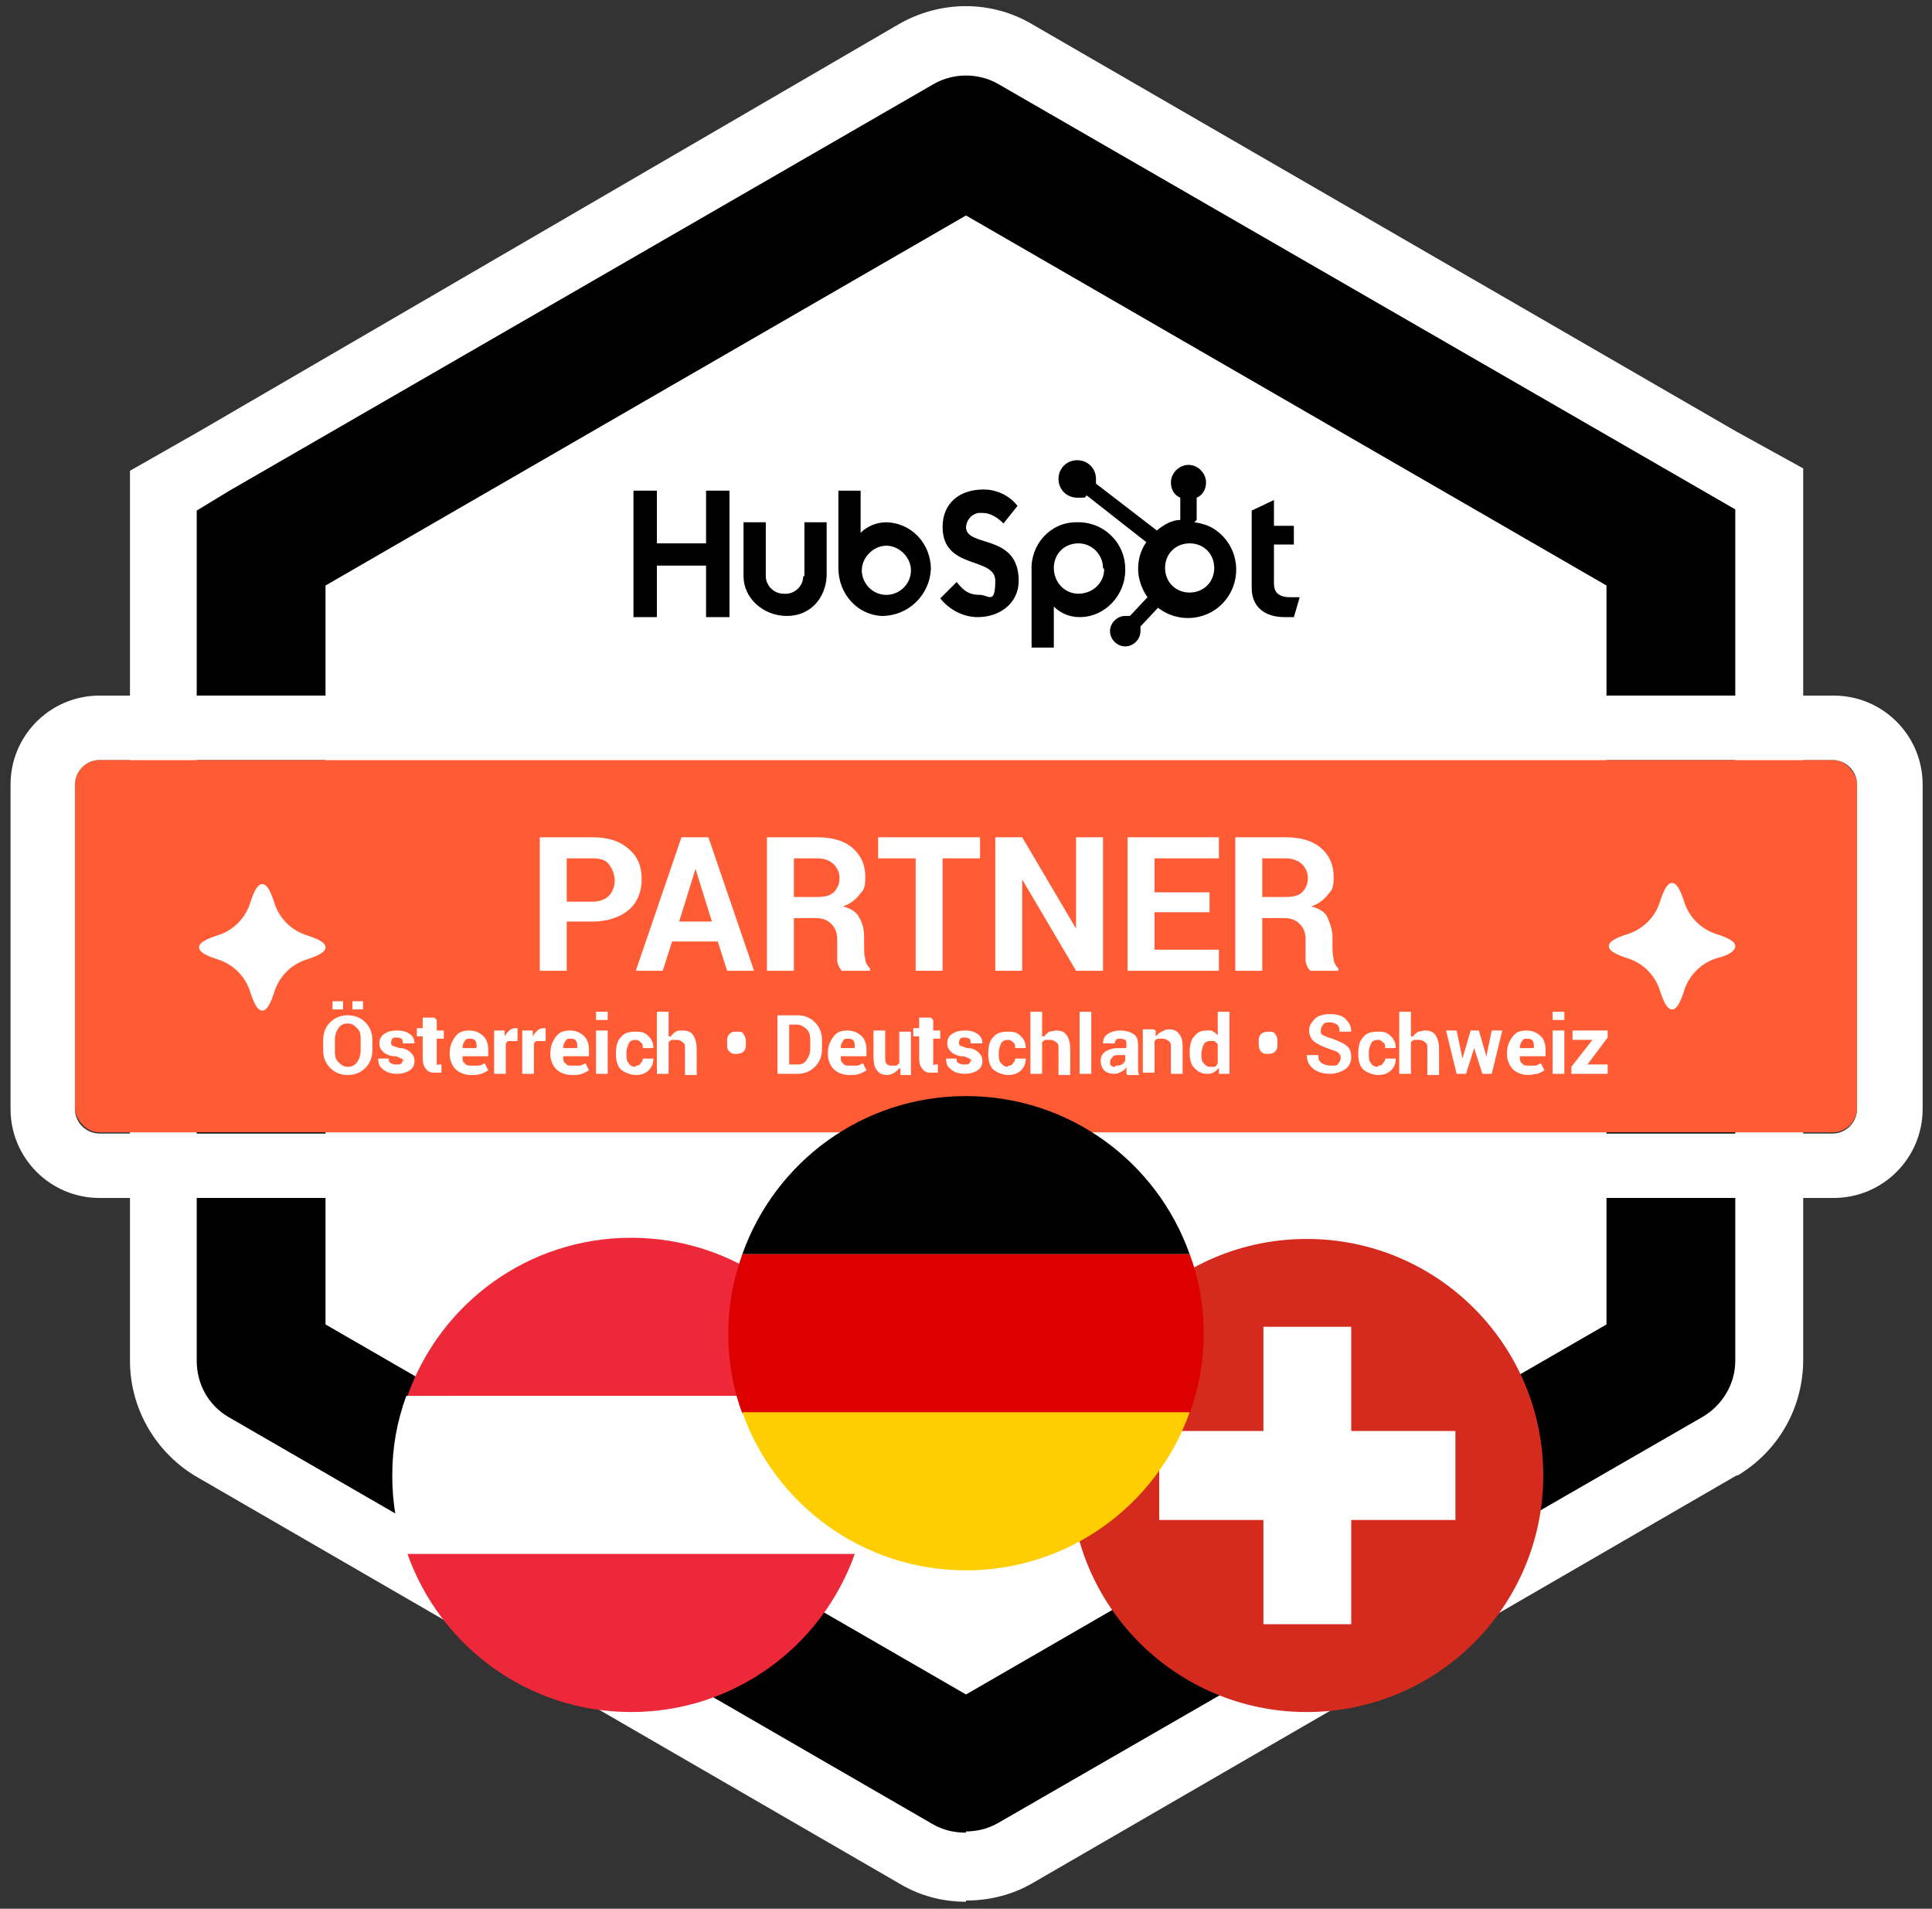
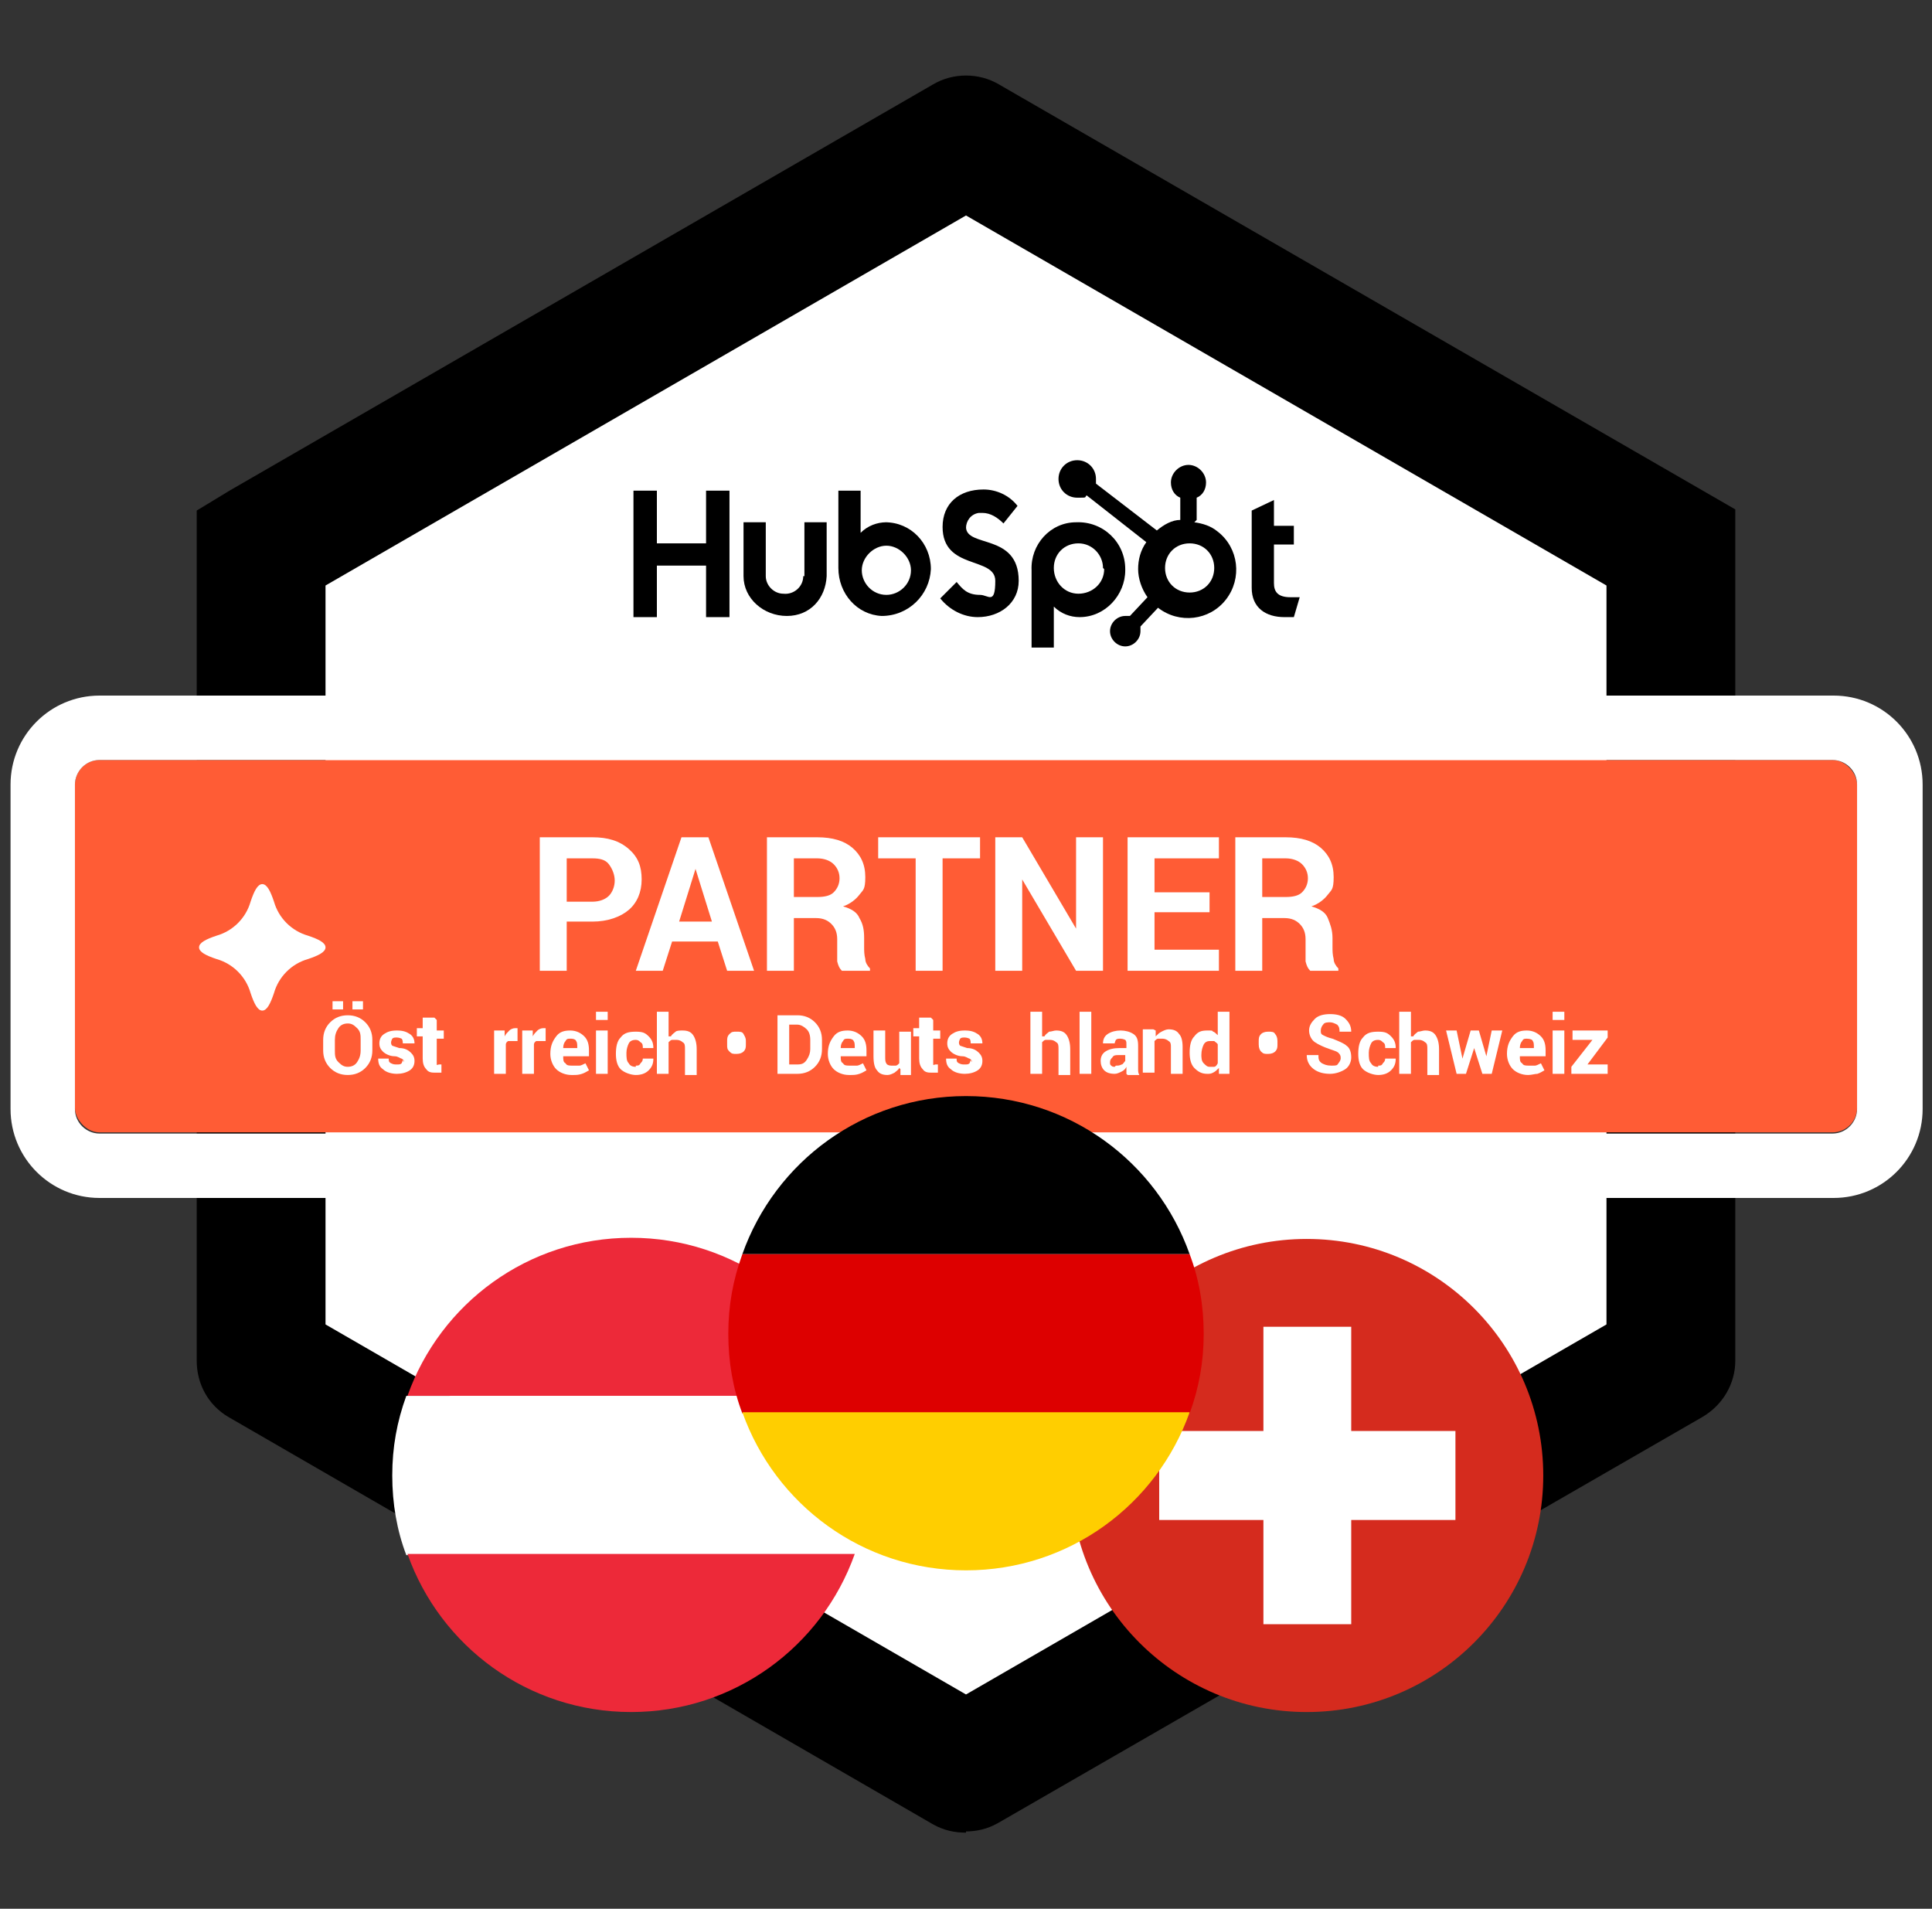
<svg xmlns="http://www.w3.org/2000/svg" id="Ebene_1" data-name="Ebene 1" viewBox="0 0 165 163">
  <rect x="0" y="0" width="165" height="163" fill="#333333" stroke="none" />
  <defs>
    <style>      .cls-1 {        fill: #000;      }      .cls-1, .cls-2, .cls-3, .cls-4, .cls-5, .cls-6, .cls-7 {        stroke-width: 0px;      }      .cls-2 {        fill: #d00;      }      .cls-3 {        fill: #ed2939;      }      .cls-4 {        fill: #d52b1e;      }      .cls-8 {        isolation: isolate;      }      .cls-5 {        fill: #fff;      }      .cls-6 {        fill: #ff5c35;      }      .cls-7 {        fill: #ffce00;      }    </style>
  </defs>
  <g id="Layer_2" data-name="Layer 2">
    <g id="Layer_1-2" data-name="Layer 1-2">
-       <path class="cls-5" d="M142.7,116.2V46.8h0L82.5,12h0L22.3,46.7h0v69.4h0l60.2,34.7h0l60.1-34.7h0Z" />
-       <path class="cls-5" d="M82.5,162.4c-2,0-3.9-.5-5.6-1.5h0l-60.3-34.9c-3.4-2.1-5.5-5.8-5.5-9.8V40.2l5.8-3.3L76.7,2.1c3.6-2.1,8-2.1,11.5,0l60,34.7,5.8,3.2v76.1c0,4.1-2.1,7.8-5.6,9.9h-.1l-60.1,34.8c-1.7,1-3.7,1.5-5.7,1.5h0ZM33.7,109.7l48.8,28.2,48.8-28.2v-56.3l-48.8-28.2-48.8,28.2v56.3ZM76.8,21.9h11.4" />
      <path class="cls-5" d="M142.7,116.2V46.8h0L82.5,12h0L22.3,46.7h0v69.4h0l60.2,34.7h0l60.1-34.7h0Z" />
      <path class="cls-1" d="M82.5,156.5c-1,0-1.9-.2-2.8-.7l-60.2-34.8c-1.7-1-2.7-2.8-2.7-4.8V43.6l2.8-1.7L79.7,7.2c1.7-1,3.9-1,5.6,0l62.9,36.3v72.7c0,2-1.1,3.8-2.8,4.8l-60.2,34.7c-.9.5-1.8.7-2.8.7h.1ZM27.8,113.1l54.7,31.6,54.7-31.6v-63.1l-54.7-31.6-54.7,31.6v63.1ZM85.3,16.8h0,0Z" />
      <rect class="cls-6" x="6.4" y="64.9" width="152.2" height="31.8" rx="2.1" ry="2.1" />
      <path class="cls-5" d="M156.5,64.9c1.1,0,2.1.9,2.1,2.1v27.7c0,1.1-.9,2.1-2.1,2.1H8.5c-1.1,0-2.1-.9-2.1-2.1v-27.7c0-1.1.9-2.1,2.1-2.1h148.1M156.5,59.4H8.5c-4.2,0-7.6,3.4-7.6,7.6v27.7c0,4.2,3.4,7.6,7.6,7.6h148.1c4.2,0,7.6-3.4,7.6-7.6v-27.7c0-4.2-3.4-7.6-7.6-7.6h-.1Z" />
      <polygon class="cls-1" points="60.3 41.9 60.3 46.4 56.1 46.4 56.1 41.9 54.1 41.9 54.1 52.7 56.1 52.7 56.1 48.3 60.3 48.3 60.3 52.7 62.3 52.7 62.3 41.9 60.3 41.9" />
      <path class="cls-1" d="M68.6,49.2c0,.9-.8,1.6-1.7,1.5-.8,0-1.5-.7-1.5-1.5v-4.6h-1.9v4.6c0,1.9,1.7,3.4,3.7,3.4s3.3-1.5,3.4-3.4v-4.6h-1.9v4.6h0Z" />
      <path class="cls-1" d="M82.5,45.1c0-.6.4-1.2,1.1-1.3h.3c.7,0,1.3.4,1.8.9l1.2-1.5c-.7-.9-1.8-1.4-2.9-1.4-2.1,0-3.5,1.2-3.5,3.2,0,3.7,4.5,2.5,4.5,4.6s-.6,1.2-1.3,1.2c-1.1,0-1.5-.5-2-1.1l-1.4,1.4c.8,1,2,1.6,3.2,1.6,1.9,0,3.5-1.2,3.5-3.1,0-4.1-4.5-2.8-4.5-4.6" />
      <path class="cls-1" d="M110.2,51c-1.1,0-1.4-.5-1.4-1.2v-3.3h1.7v-1.6h-1.7v-2.2l-1.9.9v6.6c0,1.7,1.2,2.5,2.8,2.5h.8l.5-1.7h-.7" />
      <path class="cls-1" d="M75.7,44.6c-.8,0-1.6.3-2.2.9v-3.6h-1.9v6.6c0,2.2,1.6,4,3.7,4.1h0c2.3,0,4.1-1.8,4.2-4,0-2.2-1.7-4-3.9-4M75.7,50.8c-1.2,0-2.1-1-2.1-2.1s1-2.1,2.1-2.1,2.1,1,2.1,2.1h0c0,1.2-1,2.1-2.1,2.1h0" />
      <path class="cls-1" d="M96.1,48.6c0-2.3-1.9-4.1-4.2-4-2.2,0-3.9,1.9-3.8,4.1h0v6.6h1.9v-3.5c.6.6,1.4.9,2.2.9,2.2,0,3.9-1.9,3.9-4M94.3,48.6c0,1.2-1,2.1-2.2,2.1s-2.1-1-2.1-2.2.9-2.1,2.1-2.1,2.1,1,2.1,2.1h0" />
      <path class="cls-1" d="M102.2,44.4v-1.9c.5-.2.8-.7.8-1.3h0c0-.8-.7-1.5-1.5-1.5h0c-.8,0-1.5.7-1.5,1.5h0c0,.6.3,1.1.8,1.3v1.9c-.7,0-1.4.4-2,.9l-5.2-4v-.4c0-.9-.7-1.6-1.6-1.6s-1.6.7-1.6,1.6.7,1.6,1.6,1.6.6,0,.8-.2l5.1,4c-.5.7-.7,1.5-.7,2.3s.3,1.7.8,2.4l-1.5,1.6h-.4c-.7,0-1.3.6-1.3,1.3s.6,1.3,1.3,1.3,1.3-.6,1.3-1.3,0,0,0,0v-.4l1.5-1.6c1.8,1.4,4.4,1.1,5.8-.7s1.1-4.4-.7-5.8c-.6-.5-1.3-.7-2-.8M101.6,50.6c-1.2,0-2.1-.9-2.1-2.1s.9-2.1,2.1-2.1,2.1.9,2.1,2.1h0c0,1.2-.9,2.1-2.1,2.1" />
      <path class="cls-5" d="M27.8,80.9c0-.4-.6-.7-1.5-1-1.4-.4-2.5-1.5-2.9-2.9-.3-.9-.6-1.5-1-1.5s-.7.6-1,1.5c-.4,1.4-1.5,2.5-2.9,2.9-.9.3-1.5.6-1.5,1s.6.7,1.5,1c1.4.4,2.5,1.5,2.9,2.9.3.9.6,1.5,1,1.5s.7-.6,1-1.5c.4-1.4,1.5-2.5,2.9-2.9.9-.3,1.5-.6,1.5-1Z" />
-       <path class="cls-5" d="M148.2,80.8c0-.4-.6-.7-1.5-1-1.4-.4-2.5-1.5-2.9-2.9-.3-.9-.6-1.5-1-1.5s-.7.6-1,1.5c-.4,1.4-1.5,2.5-2.9,2.9-.9.3-1.5.6-1.5,1s.6.7,1.5,1c1.4.4,2.5,1.5,2.9,2.9.3.9.6,1.5,1,1.5s.7-.6,1-1.5c.4-1.4,1.5-2.5,2.9-2.9.9-.2,1.5-.6,1.5-1Z" />
      <g class="cls-8">
        <g class="cls-8">
          <path class="cls-5" d="M48.4,78.8v4.1h-2.3v-11.4h4.5c1.3,0,2.3.3,3.1,1s1.1,1.5,1.1,2.6-.4,2-1.1,2.6-1.8,1-3.1,1h-2.2ZM48.4,77h2.2c.6,0,1.1-.2,1.4-.5s.5-.8.5-1.3-.2-1-.5-1.4c-.3-.4-.8-.5-1.4-.5h-2.2v3.7Z" />
          <path class="cls-5" d="M61.4,80.4h-4l-.8,2.5h-2.3l3.9-11.4h2.3l3.9,11.4h-2.3l-.8-2.5ZM57.9,78.7h2.9l-1.4-4.5h0l-1.4,4.5Z" />
          <path class="cls-5" d="M67.8,78.4v4.5h-2.3v-11.4h4.3c1.3,0,2.3.3,3,.9.7.6,1.1,1.4,1.1,2.5s-.2,1.1-.5,1.5c-.3.4-.8.8-1.4,1,.7.2,1.2.5,1.4,1,.3.5.4,1,.4,1.7v.8c0,.3,0,.6.1,1,0,.3.2.6.4.8v.2h-2.4c-.2-.2-.3-.4-.4-.8,0-.4,0-.8,0-1.1v-.8c0-.6-.2-1-.5-1.3-.3-.3-.7-.5-1.3-.5h-2.2ZM67.8,76.6h2c.6,0,1.1-.1,1.4-.4.3-.3.5-.7.5-1.2s-.2-.9-.5-1.2c-.3-.3-.8-.5-1.4-.5h-2v3.3Z" />
          <path class="cls-5" d="M83.7,73.3h-3.2v9.6h-2.3v-9.6h-3.2v-1.8h8.7v1.8Z" />
          <path class="cls-5" d="M94.2,82.9h-2.3l-4.6-7.8h0v7.8h-2.3v-11.4h2.3l4.6,7.8h0v-7.8h2.3v11.4Z" />
          <path class="cls-5" d="M103.3,77.9h-4.7v3.2h5.5v1.8h-7.8v-11.4h7.8v1.8h-5.5v2.9h4.7v1.8Z" />
          <path class="cls-5" d="M107.8,78.4v4.5h-2.3v-11.4h4.3c1.3,0,2.3.3,3,.9s1.1,1.4,1.1,2.5-.2,1.1-.5,1.5-.8.8-1.4,1c.7.2,1.2.5,1.4,1s.4,1,.4,1.7v.8c0,.3,0,.6.1,1,0,.3.2.6.4.8v.2h-2.4c-.2-.2-.3-.4-.4-.8,0-.4,0-.8,0-1.1v-.8c0-.6-.2-1-.5-1.3s-.7-.5-1.3-.5h-2.2ZM107.8,76.6h2c.6,0,1.1-.1,1.4-.4s.5-.7.5-1.2-.2-.9-.5-1.2-.8-.5-1.4-.5h-2v3.3Z" />
        </g>
      </g>
      <g class="cls-8">
        <g class="cls-8">
          <path class="cls-5" d="M31.8,89.7c0,.6-.2,1.1-.6,1.5-.4.4-.9.6-1.5.6s-1.1-.2-1.5-.6-.6-.9-.6-1.5v-.9c0-.6.2-1.1.6-1.5.4-.4.9-.6,1.5-.6s1.1.2,1.5.6c.4.4.6.9.6,1.5v.9ZM29.3,86.2h-.9v-.7h.9v.7ZM30.8,88.8c0-.4,0-.7-.3-1s-.5-.4-.8-.4-.6.1-.8.4-.3.6-.3,1v.9c0,.4,0,.7.3,1s.5.4.8.4.6-.1.8-.4.3-.6.3-1v-.9ZM31,86.2h-.9v-.7h.9v.7Z" />
          <path class="cls-5" d="M34.5,90.7c0-.1,0-.2-.2-.3-.1,0-.3-.2-.6-.2-.4,0-.8-.2-1-.4-.2-.2-.3-.4-.3-.7s.1-.6.4-.8c.3-.2.6-.3,1.1-.3s.8.1,1.1.3c.3.2.4.5.4.8h0s-1,0-1,0c0-.1,0-.3-.1-.4,0,0-.2-.1-.4-.1s-.3,0-.4.1c0,0-.1.2-.1.3s0,.2.1.3c0,0,.3.1.6.2.5,0,.8.2,1,.4s.3.4.3.7-.1.6-.4.8-.7.3-1.1.3-.9-.1-1.2-.4c-.3-.2-.4-.5-.4-.9h0s.9,0,.9,0c0,.2,0,.3.2.4s.3.1.5.1.3,0,.4-.1c0,0,.1-.2.1-.3Z" />
          <path class="cls-5" d="M37.3,87.1v.9h.6v.7h-.6v1.9c0,.1,0,.2,0,.3s.1,0,.2,0,0,0,.1,0c0,0,0,0,.1,0v.7s-.1,0-.2,0c0,0-.2,0-.3,0-.3,0-.6,0-.8-.3-.2-.2-.3-.5-.3-.9v-1.9h-.5v-.7h.5v-.9h1Z" />
-           <path class="cls-5" d="M40.2,91.8c-.5,0-1-.2-1.3-.5s-.5-.8-.5-1.3h0c0-.7.2-1.1.5-1.5.3-.4.7-.5,1.2-.5.5,0,.9.2,1.2.5s.4.7.4,1.2v.5h-2.2c0,.3,0,.5.2.6.1.2.3.2.6.2s.4,0,.6,0c.1,0,.3-.1.5-.2l.3.6c-.2.1-.3.2-.6.3s-.5.1-.8.1ZM40.1,88.7c-.2,0-.3,0-.4.2-.1.1-.2.3-.2.6h0s1.2,0,1.2,0h0c0-.3,0-.5-.1-.6,0-.1-.2-.2-.4-.2Z" />
          <path class="cls-5" d="M44.2,88.9h-.4c-.1,0-.3,0-.4,0,0,0-.2.1-.2.3v2.5h-1v-3.7h.9v.5c.1-.2.2-.3.4-.5.1-.1.3-.2.5-.2s0,0,.1,0c0,0,0,0,.1,0v.9Z" />
          <path class="cls-5" d="M46.6,88.9h-.4c-.1,0-.3,0-.4,0,0,0-.2.1-.2.3v2.5h-1v-3.7h.9v.5c.1-.2.2-.3.4-.5.1-.1.3-.2.5-.2s0,0,.1,0c0,0,0,0,.1,0v.9Z" />
          <path class="cls-5" d="M48.8,91.8c-.5,0-1-.2-1.3-.5s-.5-.8-.5-1.3h0c0-.7.2-1.1.5-1.5.3-.4.7-.5,1.2-.5.5,0,.9.2,1.2.5s.4.7.4,1.2v.5h-2.2c0,.3,0,.5.2.6.1.2.3.2.6.2s.4,0,.6,0c.1,0,.3-.1.5-.2l.3.6c-.2.1-.3.2-.6.3s-.5.1-.8.1ZM48.7,88.7c-.2,0-.3,0-.4.2-.1.1-.2.3-.2.6h0s1.2,0,1.2,0h0c0-.3,0-.5-.1-.6,0-.1-.2-.2-.4-.2Z" />
          <path class="cls-5" d="M51.9,87.1h-1v-.7h1v.7ZM51.9,91.7h-1v-3.7h1v3.7Z" />
          <path class="cls-5" d="M54.3,91c.2,0,.3,0,.4-.2.1-.1.2-.2.2-.4h.9c0,.4-.1.7-.4,1-.3.3-.7.4-1.1.4s-1-.2-1.3-.5-.4-.8-.4-1.3h0c0-.6.1-1.1.4-1.4.3-.4.7-.5,1.3-.5s.8.1,1.1.4c.3.3.4.6.4,1h0s-.9,0-.9,0c0-.2,0-.4-.2-.5-.1-.1-.2-.2-.4-.2-.3,0-.5.1-.6.3-.1.2-.2.5-.2.8h0c0,.4,0,.7.2.9.1.2.3.3.6.3Z" />
          <path class="cls-5" d="M57.3,88.5c.1-.2.3-.3.4-.4s.4-.1.6-.1c.4,0,.7.1.9.4.2.3.3.7.3,1.2v2.2h-1v-2.2c0-.3,0-.5-.2-.6-.1-.1-.3-.2-.5-.2s-.3,0-.4,0-.2.1-.3.2v2.7h-1v-5.3h1v2.1Z" />
          <path class="cls-5" d="M62.1,88.9c0-.2,0-.4.2-.6s.3-.2.6-.2.5,0,.6.2.2.3.2.6v.3c0,.2,0,.4-.2.6-.1.1-.3.2-.6.2s-.4,0-.6-.2-.2-.3-.2-.6v-.3Z" />
          <path class="cls-5" d="M66.4,91.7v-5h1.7c.6,0,1.1.2,1.5.6s.6.9.6,1.5v.8c0,.6-.2,1.1-.6,1.5-.4.4-.9.6-1.5.6h-1.7ZM67.4,87.5v3.4h.7c.4,0,.6-.1.8-.4s.3-.6.3-.9v-.8c0-.4-.1-.7-.3-.9s-.5-.4-.8-.4h-.7Z" />
          <path class="cls-5" d="M72.5,91.8c-.5,0-1-.2-1.3-.5s-.5-.8-.5-1.3h0c0-.7.2-1.1.5-1.5.3-.4.7-.5,1.2-.5.5,0,.9.2,1.2.5s.4.7.4,1.2v.5h-2.2c0,.3,0,.5.2.6.1.2.3.2.6.2s.4,0,.6,0c.1,0,.3-.1.5-.2l.3.6c-.2.1-.3.2-.6.3s-.5.1-.8.1ZM72.4,88.7c-.2,0-.3,0-.4.2-.1.1-.2.3-.2.6h0s1.2,0,1.2,0h0c0-.3,0-.5-.1-.6,0-.1-.2-.2-.4-.2Z" />
          <path class="cls-5" d="M76.8,91.2c-.1.2-.3.3-.4.4-.2.1-.4.2-.6.2-.4,0-.7-.1-.9-.4-.2-.2-.3-.6-.3-1.2v-2.2h1v2.2c0,.3,0,.5.1.6,0,.1.2.2.4.2s.3,0,.4,0,.2-.1.3-.2v-2.7h1v3.7h-.9v-.5Z" />
          <path class="cls-5" d="M79.7,87.1v.9h.6v.7h-.6v1.9c0,.1,0,.2,0,.3s.1,0,.2,0,0,0,.1,0c0,0,0,0,.1,0v.7s-.1,0-.2,0c0,0-.2,0-.3,0-.3,0-.6,0-.8-.3-.2-.2-.3-.5-.3-.9v-1.9h-.5v-.7h.5v-.9h1Z" />
          <path class="cls-5" d="M83,90.7c0-.1,0-.2-.2-.3-.1,0-.3-.2-.6-.2-.4,0-.8-.2-1-.4-.2-.2-.3-.4-.3-.7s.1-.6.4-.8c.3-.2.6-.3,1.1-.3s.8.1,1.1.3c.3.2.4.5.4.8h0s-1,0-1,0c0-.1,0-.3-.1-.4,0,0-.2-.1-.4-.1s-.3,0-.4.1c0,0-.1.2-.1.3s0,.2.1.3c0,0,.3.1.6.2.5,0,.8.2,1,.4.2.2.3.4.3.7s-.1.6-.4.8c-.3.2-.7.3-1.1.3s-.9-.1-1.2-.4c-.3-.2-.4-.5-.4-.9h0s.9,0,.9,0c0,.2,0,.3.2.4s.3.1.5.1.3,0,.4-.1c0,0,.1-.2.1-.3Z" />
-           <path class="cls-5" d="M86.1,91c.2,0,.3,0,.4-.2.1-.1.2-.2.2-.4h.9c0,.4-.1.7-.4,1-.3.3-.7.4-1.1.4s-1-.2-1.3-.5c-.3-.3-.4-.8-.4-1.3h0c0-.6.1-1.1.4-1.4.3-.4.7-.5,1.3-.5s.8.1,1.1.4.4.6.4,1h0s-.9,0-.9,0c0-.2,0-.4-.2-.5-.1-.1-.2-.2-.4-.2-.3,0-.5.1-.6.3s-.2.5-.2.8h0c0,.4,0,.7.2.9s.3.3.6.3Z" />
          <path class="cls-5" d="M89.2,88.5c.1-.2.3-.3.4-.4.2,0,.4-.1.6-.1.4,0,.7.1.9.4.2.3.3.7.3,1.2v2.2h-1v-2.2c0-.3,0-.5-.2-.6-.1-.1-.3-.2-.5-.2s-.3,0-.4,0c-.1,0-.2.1-.3.2v2.7h-1v-5.3h1v2.1Z" />
          <path class="cls-5" d="M93.2,91.7h-1v-5.3h1v5.3Z" />
          <path class="cls-5" d="M96.2,91.7c0,0,0-.2,0-.3,0,0,0-.2,0-.3-.1.2-.2.3-.4.4-.2.1-.4.2-.6.2-.4,0-.7-.1-.9-.3-.2-.2-.3-.5-.3-.8s.1-.6.4-.8c.3-.2.7-.3,1.2-.3h.6v-.3c0-.2,0-.3-.1-.4,0,0-.2-.1-.4-.1s-.3,0-.4.1c0,0-.1.2-.1.3h-1s0,0,0,0c0-.3.1-.6.4-.8s.7-.3,1.1-.3.8.1,1.1.3c.3.2.4.5.4,1v1.5c0,.2,0,.3,0,.5,0,.2,0,.3.1.5h-1ZM95.3,91c.2,0,.3,0,.5-.1.1,0,.2-.2.3-.3v-.5h-.6c-.2,0-.4,0-.5.2-.1.1-.2.2-.2.4s0,.2.1.3.2.1.3.1Z" />
          <path class="cls-5" d="M98.7,88v.5c.2-.2.3-.3.5-.4.2-.1.4-.2.6-.2.4,0,.7.1.9.4.2.2.3.6.3,1.1v2.3h-1v-2.3c0-.2,0-.4-.2-.5-.1-.1-.3-.2-.5-.2s-.2,0-.4,0c-.1,0-.2.1-.3.2v2.7h-1v-3.7h.9Z" />
          <path class="cls-5" d="M101.6,89.9c0-.6.1-1.1.4-1.4.3-.4.6-.5,1.1-.5s.4,0,.5.1c.1,0,.3.2.4.3v-2h1v5.3h-.9v-.5c-.2.2-.3.3-.5.4s-.3.1-.5.1c-.5,0-.8-.2-1.1-.5-.3-.3-.4-.8-.4-1.3h0ZM102.6,90c0,.3,0,.6.2.8s.3.3.5.3.3,0,.4,0c.1,0,.2-.1.3-.3v-1.6c0-.1-.2-.2-.3-.3-.1,0-.2,0-.4,0-.2,0-.4.1-.5.3-.1.2-.2.5-.2.9h0Z" />
          <path class="cls-5" d="M107.5,88.9c0-.2,0-.4.2-.6.1-.1.3-.2.6-.2s.5,0,.6.2c.1.1.2.3.2.6v.3c0,.2,0,.4-.2.6-.1.1-.3.2-.6.2s-.4,0-.6-.2c-.1-.1-.2-.3-.2-.6v-.3Z" />
          <path class="cls-5" d="M114.5,90.4c0-.2,0-.3-.2-.5-.1-.1-.4-.2-.7-.3-.6-.2-1-.4-1.3-.6-.3-.2-.5-.6-.5-1s.2-.7.5-1c.3-.3.8-.4,1.3-.4s1,.1,1.3.4c.3.3.5.6.5,1.1h0s-1,0-1,0c0-.2,0-.4-.2-.6-.2-.1-.4-.2-.6-.2s-.5,0-.6.2c-.1.1-.2.3-.2.5s0,.3.2.4c.2.1.4.2.8.3.5.2,1,.4,1.2.6.3.2.4.6.4,1s-.2.8-.5,1c-.3.2-.8.4-1.3.4s-1-.1-1.4-.4-.6-.7-.6-1.2h0s1,0,1,0c0,.3,0,.5.3.7.2.1.4.2.8.2s.5,0,.6-.2c.1-.1.2-.3.2-.4Z" />
          <path class="cls-5" d="M117.7,91c.2,0,.3,0,.4-.2.1-.1.2-.2.2-.4h.9c0,.4-.1.7-.4,1-.3.3-.7.4-1.1.4s-1-.2-1.3-.5c-.3-.3-.4-.8-.4-1.3h0c0-.6.1-1.1.4-1.4.3-.4.7-.5,1.3-.5s.8.1,1.1.4c.3.3.4.6.4,1h0s-.9,0-.9,0c0-.2,0-.4-.2-.5-.1-.1-.2-.2-.4-.2-.3,0-.5.1-.6.3-.1.2-.2.5-.2.8h0c0,.4,0,.7.2.9.1.2.3.3.6.3Z" />
          <path class="cls-5" d="M120.7,88.5c.1-.2.3-.3.4-.4.2,0,.4-.1.6-.1.4,0,.7.1.9.4.2.3.3.7.3,1.2v2.2h-1v-2.2c0-.3,0-.5-.2-.6-.1-.1-.3-.2-.5-.2s-.3,0-.4,0c-.1,0-.2.1-.3.2v2.7h-1v-5.3h1v2.1Z" />
          <path class="cls-5" d="M126.9,90.4h0l.5-2.4h.9l-.9,3.7h-.8l-.7-2.2h0l-.7,2.2h-.8l-.9-3.7h.9l.5,2.4h0l.7-2.4h.7l.7,2.4Z" />
          <path class="cls-5" d="M130.5,91.8c-.5,0-1-.2-1.3-.5-.3-.3-.5-.8-.5-1.3h0c0-.7.2-1.1.5-1.5s.7-.5,1.2-.5c.5,0,.9.2,1.2.5.3.3.4.7.4,1.2v.5h-2.2c0,.3,0,.5.2.6.1.2.3.2.6.2s.4,0,.5,0c.1,0,.3-.1.5-.2l.3.6c-.2.1-.3.2-.6.3-.2,0-.5.1-.8.1ZM130.4,88.7c-.2,0-.3,0-.4.2-.1.1-.2.3-.2.6h0s1.2,0,1.2,0h0c0-.3,0-.5-.1-.6,0-.1-.2-.2-.5-.2Z" />
          <path class="cls-5" d="M133.6,87.1h-1v-.7h1v.7ZM133.6,91.7h-1v-3.7h1v3.7Z" />
          <path class="cls-5" d="M135.5,90.9h1.8v.8h-3.1v-.6l1.8-2.3h-1.7v-.8h3v.6l-1.8,2.4Z" />
        </g>
      </g>
    </g>
  </g>
  <g>
    <path class="cls-3" d="M73,119.2h-38.2c2.8-7.9,10.3-13.5,19.1-13.5s16.3,5.6,19.1,13.5Z" />
    <path class="cls-5" d="M74.1,126c0,2.4-.4,4.6-1.2,6.8h-38.2c-.8-2.1-1.2-4.4-1.2-6.8s.4-4.6,1.2-6.8h38.2c.8,2.1,1.2,4.4,1.2,6.8Z" />
    <path class="cls-3" d="M73,132.7c-2.8,7.9-10.3,13.5-19.1,13.5s-16.3-5.6-19.1-13.5h38.2Z" />
  </g>
  <g>
    <circle class="cls-4" cx="111.6" cy="126" r="20.2" />
    <polygon class="cls-5" points="124.3 122.2 115.4 122.2 115.4 113.3 107.9 113.3 107.9 122.2 99 122.2 99 129.8 107.9 129.8 107.9 138.7 115.4 138.7 115.4 129.8 124.3 129.8 124.3 122.2" />
  </g>
  <g>
    <path class="cls-1" d="M101.6,107.1h-38.2c2.8-7.9,10.3-13.5,19.1-13.5s16.3,5.6,19.1,13.5Z" />
    <path class="cls-2" d="M102.8,113.9c0,2.4-.4,4.6-1.2,6.8h-38.2c-.8-2.1-1.2-4.4-1.2-6.8s.4-4.6,1.2-6.8h38.2c.8,2.1,1.2,4.4,1.2,6.8Z" />
    <path class="cls-7" d="M101.6,120.6c-2.8,7.9-10.3,13.5-19.1,13.5s-16.3-5.6-19.1-13.5c0,0,38.2,0,38.2,0Z" />
  </g>
</svg>